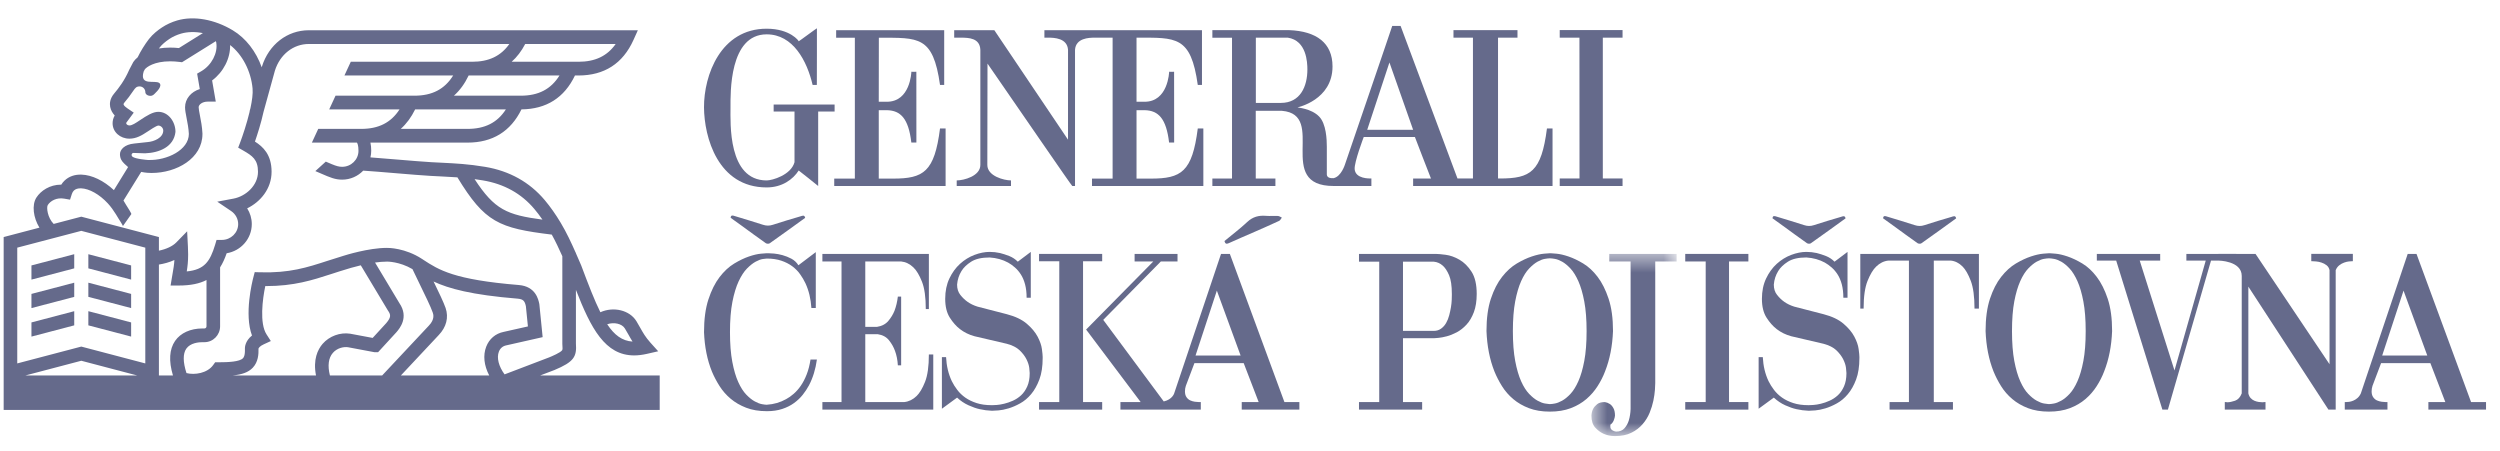
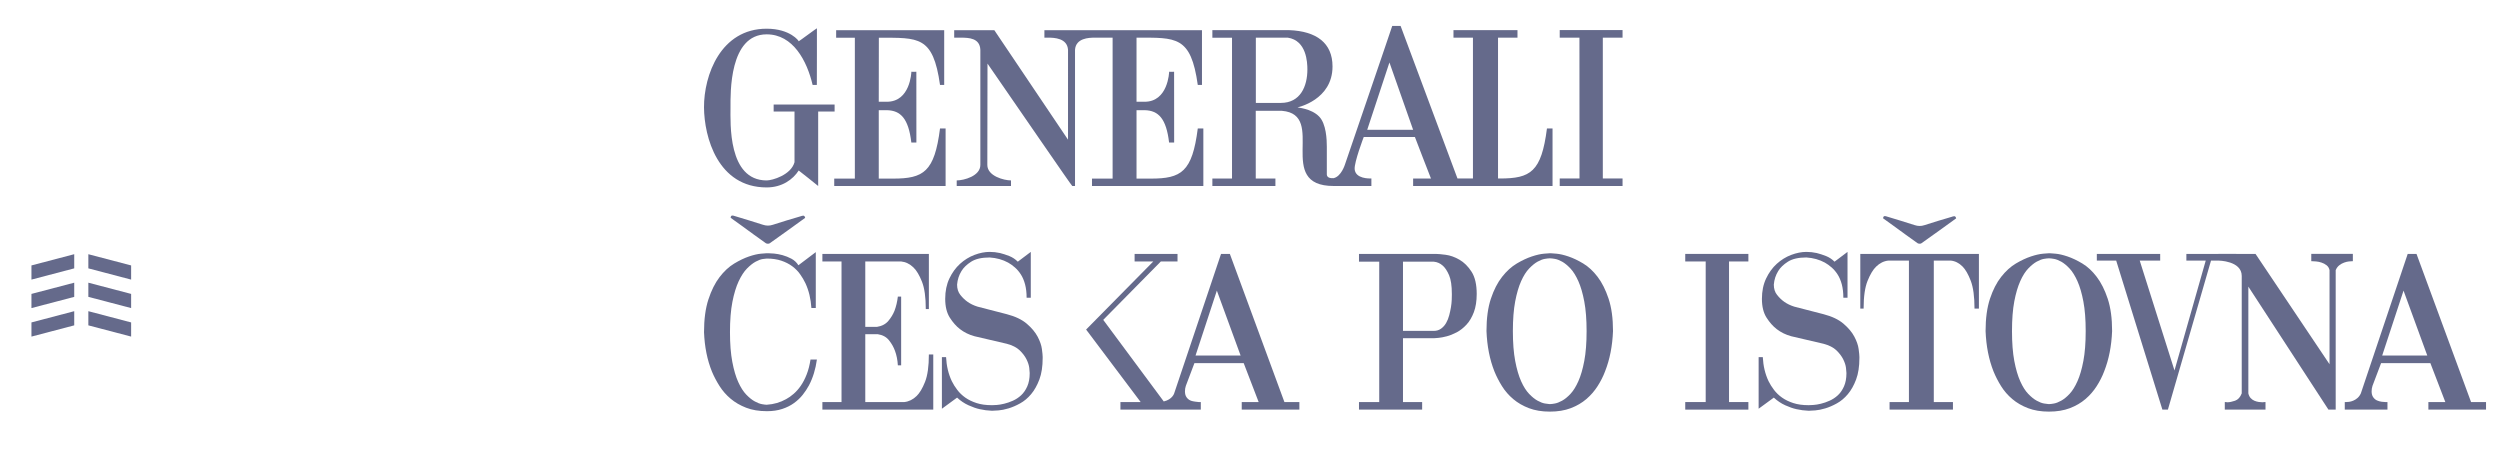
<svg xmlns="http://www.w3.org/2000/svg" width="133" height="24" viewBox="0 0 133 24" fill="none">
  <g clip-path="url(#clip0_11_2444)">
-     <path fill-rule="evenodd" clip-rule="evenodd" d="M26.54 18.71C26.611 18.525 26.749 18.409 26.939 18.372L28.869 17.936L28.695 16.197L28.689 16.159C28.641 15.931 28.498 15.237 27.602 15.163C24.152 14.881 23.352 14.364 22.514 13.817C22.513 13.814 22.511 13.811 22.511 13.809L22.506 13.811L22.451 13.775C21.556 13.19 20.667 13.185 20.579 13.188C19.602 13.188 18.366 13.579 18.265 13.611C17.967 13.7 17.688 13.79 17.418 13.878C16.338 14.229 15.405 14.533 13.837 14.486L13.551 14.477L13.478 14.757C13.421 14.972 12.983 16.724 13.406 17.849C13.027 18.151 13.027 18.501 13.029 18.547C13.045 18.932 12.955 19.027 12.925 19.058C12.744 19.247 12.143 19.273 11.637 19.273H11.631H11.447L11.339 19.423C11.026 19.858 10.352 19.959 9.921 19.848C9.731 19.265 9.726 18.818 9.909 18.552C10.125 18.238 10.584 18.204 10.769 18.204H10.878C11.336 18.204 11.709 17.825 11.709 17.36V14.224C11.848 14.007 11.961 13.755 12.059 13.473C12.815 13.35 13.395 12.701 13.395 11.921C13.395 11.621 13.308 11.332 13.15 11.084C13.85 10.744 14.448 10.048 14.448 9.137C14.448 8.225 13.994 7.806 13.563 7.532C13.684 7.182 13.885 6.567 14.021 5.947L14.626 3.755C14.898 2.895 15.605 2.34 16.43 2.34H27.097C26.646 2.982 26.004 3.286 25.116 3.286H18.662L18.324 4.016H24.108C23.654 4.747 22.989 5.091 22.044 5.091H17.85L17.513 5.821H21.255C20.801 6.524 20.144 6.857 19.216 6.857H16.93L16.592 7.587H18.989C19.011 7.616 19.071 7.727 19.071 8.023C19.071 8.492 18.681 8.874 18.201 8.874C18.037 8.874 17.896 8.835 17.65 8.734C17.544 8.688 17.438 8.643 17.332 8.598L16.776 9.102C16.88 9.147 16.983 9.192 17.088 9.236C17.569 9.447 17.838 9.557 18.201 9.557C18.643 9.557 19.041 9.372 19.323 9.078C19.733 9.104 20.396 9.16 21.038 9.213C21.804 9.277 22.528 9.337 22.903 9.357C23.09 9.367 23.266 9.376 23.434 9.384C23.752 9.4 24.043 9.415 24.334 9.435C25.79 11.825 26.536 12.139 29.355 12.481C29.558 12.849 29.741 13.238 29.916 13.63V18.283L29.917 18.31C29.933 18.524 29.933 18.596 29.904 18.635C29.806 18.765 29.371 18.948 29.219 19.011L26.843 19.917C26.528 19.485 26.415 19.035 26.54 18.71ZM26.026 19.973H21.328L23.341 17.825C23.747 17.4 23.877 16.89 23.707 16.388C23.608 16.099 23.343 15.544 23.066 14.976C23.865 15.351 25.077 15.689 27.543 15.889C27.839 15.915 27.918 16.017 27.977 16.29L28.085 17.366L26.796 17.656C26.364 17.742 26.025 18.029 25.866 18.445C25.689 18.904 25.749 19.443 26.026 19.973ZM17.552 19.973C17.421 19.456 17.474 19.044 17.707 18.775C17.931 18.516 18.273 18.438 18.516 18.473L19.889 18.731L19.923 18.737H20.114L21.085 17.679L21.094 17.669C21.26 17.474 21.763 16.883 21.249 16.129L19.952 13.967C20.166 13.937 20.383 13.918 20.582 13.918L20.59 13.917C20.597 13.918 21.247 13.908 21.944 14.318C22.038 14.522 22.17 14.792 22.316 15.091C22.588 15.649 22.927 16.344 23.021 16.625C23.052 16.713 23.144 16.981 22.818 17.321L20.332 19.973H17.552ZM17.162 18.294C16.901 18.598 16.647 19.126 16.811 19.973H12.388C12.864 19.926 13.208 19.814 13.447 19.563C13.737 19.258 13.762 18.842 13.752 18.545C13.762 18.519 13.81 18.418 14.027 18.32L14.408 18.144L14.179 17.788C13.801 17.201 13.966 15.918 14.113 15.22H14.147C15.646 15.22 16.617 14.905 17.64 14.573C17.907 14.486 18.182 14.396 18.473 14.311L18.482 14.308C18.488 14.306 18.787 14.21 19.194 14.114L20.636 16.517L20.649 16.536C20.793 16.744 20.811 16.88 20.549 17.189L19.826 17.977L18.641 17.755L18.631 17.753C18.095 17.669 17.519 17.882 17.162 18.294ZM9.315 18.136C9.007 18.583 8.97 19.2 9.201 19.973H8.454V14.074C8.722 14.033 9.01 13.955 9.278 13.832C9.263 14.089 9.228 14.292 9.18 14.565C9.169 14.628 9.158 14.693 9.146 14.764L9.075 15.19H9.503C10.143 15.19 10.619 15.088 10.986 14.897V17.36C10.986 17.423 10.938 17.474 10.878 17.474H10.769C10.134 17.474 9.604 17.715 9.315 18.136ZM7.73 19.334L4.325 18.438L0.918 19.334V13.175L4.325 12.281L7.73 13.175V19.334ZM1.356 19.973L4.325 19.192L7.293 19.973H1.356ZM2.543 10.906C2.685 10.686 3.01 10.496 3.418 10.568L3.726 10.622L3.822 10.322C3.849 10.241 3.884 10.182 3.932 10.136C4.019 10.053 4.148 10.014 4.313 10.019C4.748 10.033 5.293 10.34 5.736 10.82C5.897 10.994 6.04 11.197 6.168 11.402C6.192 11.445 6.22 11.491 6.246 11.531C6.281 11.589 6.312 11.636 6.317 11.647C6.333 11.675 6.552 12.007 6.537 12.029C6.687 11.816 6.836 11.603 6.986 11.391C6.99 11.385 6.984 11.366 6.971 11.338C6.937 11.265 6.858 11.139 6.81 11.064C6.799 11.046 6.788 11.028 6.776 11.009L6.774 11.005C6.769 10.998 6.75 10.966 6.723 10.925C6.672 10.845 6.601 10.731 6.569 10.668L7.512 9.145C7.748 9.195 7.947 9.202 8.044 9.202H8.067C9.395 9.202 10.77 8.427 10.77 7.13V7.099C10.753 6.745 10.688 6.408 10.635 6.138C10.601 5.959 10.568 5.791 10.568 5.706C10.568 5.564 10.766 5.406 11.049 5.406H11.479L11.284 4.28C11.889 3.831 12.261 3.098 12.242 2.397C12.893 2.902 13.353 3.779 13.437 4.711C13.462 4.982 13.409 5.36 13.323 5.758L13.276 5.925L13.284 5.927C13.13 6.577 12.902 7.246 12.783 7.562L12.671 7.855L12.942 8.01C13.426 8.288 13.725 8.491 13.725 9.137C13.725 9.877 13.065 10.444 12.428 10.565L11.557 10.729L12.294 11.226C12.531 11.385 12.671 11.645 12.671 11.921C12.671 12.386 12.28 12.764 11.8 12.764H11.521L11.444 13.022C11.173 13.912 10.879 14.347 9.935 14.44C9.979 14.17 10.009 13.909 10.009 13.541C10.009 13.455 10.001 13.213 9.998 13.135L9.956 12.305L9.378 12.898C9.183 13.099 8.835 13.259 8.454 13.335V12.611L4.325 11.527L2.855 11.913C2.527 11.581 2.461 11.033 2.543 10.906ZM7.002 8.225C7.013 8.175 7.054 8.134 7.096 8.136L7.718 8.156C8.476 8.129 9.249 7.813 9.335 7.015C9.335 6.475 8.956 5.949 8.42 5.949C8.134 5.949 7.812 6.149 7.45 6.391C7.214 6.549 7.028 6.674 6.886 6.674C6.79 6.674 6.714 6.61 6.714 6.557C6.714 6.548 6.715 6.539 6.718 6.53L7.115 5.992L6.772 5.76C6.699 5.711 6.585 5.62 6.572 5.552C6.567 5.519 6.612 5.462 6.627 5.445C6.769 5.277 6.932 5.072 7.098 4.82C7.199 4.677 7.257 4.597 7.428 4.597C7.595 4.597 7.732 4.734 7.732 4.901C7.732 5.012 7.853 5.099 8.002 5.099C8.151 5.099 8.218 4.992 8.31 4.901C8.31 4.901 8.664 4.572 8.476 4.417C8.262 4.24 7.405 4.601 7.643 3.805L7.703 3.692C7.794 3.569 8.205 3.262 9.053 3.262C9.212 3.262 9.382 3.273 9.556 3.295L9.683 3.311L11.483 2.19C11.498 2.228 11.504 2.255 11.504 2.255L11.505 2.266C11.599 2.817 11.256 3.472 10.707 3.79L10.487 3.918L10.629 4.738C10.167 4.881 9.845 5.256 9.845 5.706C9.845 5.861 9.881 6.045 9.926 6.278C9.976 6.536 10.033 6.828 10.047 7.125C10.047 7.979 8.882 8.543 7.896 8.511L7.87 8.511C7.829 8.509 7.202 8.459 7.048 8.336C7.018 8.314 6.994 8.263 7.002 8.225ZM8.493 2.527C8.606 2.38 8.792 2.218 9.013 2.071C9.185 1.955 9.411 1.852 9.63 1.789C9.979 1.687 10.38 1.68 10.794 1.761L9.518 2.557C9.359 2.54 9.203 2.532 9.053 2.532C8.836 2.532 8.637 2.549 8.455 2.579C8.468 2.562 8.481 2.544 8.493 2.527ZM27.941 2.34H32.754C32.303 2.982 31.66 3.286 30.773 3.286H27.22C27.503 3.034 27.744 2.719 27.941 2.34ZM27.7 5.091H24.147C24.462 4.812 24.723 4.453 24.932 4.016H29.765C29.311 4.747 28.645 5.091 27.7 5.091ZM24.872 6.857H21.32C21.624 6.586 21.879 6.24 22.085 5.821H26.912C26.458 6.524 25.8 6.857 24.872 6.857ZM25.689 9.597C26.814 9.784 27.736 10.296 28.428 11.118C28.576 11.294 28.719 11.482 28.859 11.684C26.966 11.433 26.308 11.154 25.248 9.53C25.39 9.549 25.535 9.57 25.689 9.597ZM33.243 17.474C33.313 17.587 33.372 17.692 33.43 17.795C33.501 17.921 33.569 18.044 33.65 18.172C33.103 18.137 32.688 17.831 32.303 17.251C32.658 17.126 33.086 17.215 33.243 17.474ZM28.742 19.973L29.481 19.691L29.491 19.688C30.54 19.249 30.689 18.975 30.639 18.27V15.421C31.437 17.469 32.191 18.908 33.736 18.908C33.946 18.908 34.171 18.881 34.413 18.826L35.016 18.688L34.6 18.226C34.336 17.93 34.208 17.701 34.059 17.436C33.998 17.328 33.935 17.215 33.859 17.09C33.498 16.497 32.637 16.296 31.94 16.611C31.624 15.977 31.306 15.149 30.923 14.128L30.839 13.933C30.773 13.781 30.707 13.628 30.639 13.474V13.449H30.629C30.391 12.909 30.138 12.368 29.835 11.861C29.56 11.4 29.279 11.003 28.98 10.646C28.173 9.689 27.106 9.093 25.807 8.876C24.909 8.727 24.274 8.695 23.469 8.655C23.303 8.647 23.128 8.638 22.942 8.628C22.578 8.608 21.825 8.546 21.097 8.485C20.606 8.445 20.103 8.403 19.707 8.373C19.733 8.261 19.749 8.144 19.749 8.023C19.749 7.86 19.735 7.716 19.707 7.587H24.872C26.204 7.587 27.168 6.991 27.742 5.819C29.065 5.807 30.022 5.2 30.588 4.016H30.773C32.151 4.016 33.136 3.38 33.701 2.126L33.934 1.609H16.43C15.281 1.609 14.302 2.368 13.935 3.541L13.924 3.582C13.626 2.743 13.082 2.031 12.383 1.612C11.413 1.028 10.308 0.832 9.429 1.087C9.138 1.172 8.849 1.305 8.614 1.462C8.411 1.596 8.129 1.812 7.923 2.078C7.7 2.369 7.483 2.72 7.324 3.048C7.223 3.132 7.145 3.217 7.091 3.3L6.882 3.698L6.871 3.721C6.62 4.293 6.314 4.69 6.078 4.97C5.841 5.248 5.829 5.512 5.861 5.684C5.896 5.874 5.996 6.027 6.103 6.144L6.097 6.155C6.027 6.276 5.99 6.415 5.99 6.557C5.99 7.024 6.392 7.377 6.886 7.377C7.246 7.377 7.539 7.208 7.85 7C7.976 6.915 8.31 6.691 8.42 6.679C8.558 6.679 8.685 6.806 8.685 6.945C8.685 7.328 8.197 7.534 7.847 7.559L7.137 7.636C6.625 7.685 6.382 7.959 6.382 8.204C6.382 8.45 6.499 8.589 6.581 8.671L6.633 8.725L6.814 8.888L6.059 10.115C5.522 9.612 4.893 9.307 4.336 9.29C3.975 9.277 3.664 9.388 3.435 9.607C3.368 9.67 3.309 9.743 3.26 9.823H3.247C2.651 9.823 2.172 10.145 1.938 10.508C1.682 10.903 1.774 11.588 2.098 12.111L0.195 12.611V21.807H35.096V19.973H28.742Z" fill="#656A8B" />
    <path fill-rule="evenodd" clip-rule="evenodd" d="M6.976 14.121L4.7 13.524V14.277L6.976 14.875V14.121Z" fill="#656A8B" />
    <path fill-rule="evenodd" clip-rule="evenodd" d="M1.673 14.875L3.949 14.277V13.523L1.673 14.121V14.875Z" fill="#656A8B" />
    <path fill-rule="evenodd" clip-rule="evenodd" d="M1.673 16.39L3.949 15.794V15.039L1.673 15.636V16.39Z" fill="#656A8B" />
    <path fill-rule="evenodd" clip-rule="evenodd" d="M6.976 15.636L4.7 15.039V15.793L6.976 16.39V15.636Z" fill="#656A8B" />
    <path fill-rule="evenodd" clip-rule="evenodd" d="M6.976 17.153L4.7 16.555V17.309L6.976 17.906V17.153Z" fill="#656A8B" />
    <path fill-rule="evenodd" clip-rule="evenodd" d="M1.673 17.907L3.949 17.309V16.555L1.673 17.153V17.907Z" fill="#656A8B" />
    <path fill-rule="evenodd" clip-rule="evenodd" d="M42.595 11.506C42.101 11.653 41.606 11.795 41.117 11.958C40.931 12.02 40.766 12.015 40.584 11.956C40.088 11.795 39.587 11.646 39.087 11.494C38.992 11.465 38.884 11.418 38.87 11.587C39.073 11.733 39.261 11.867 39.448 12.002C39.878 12.315 40.305 12.631 40.74 12.937C40.789 12.971 40.899 12.977 40.946 12.945C41.58 12.498 42.207 12.043 42.835 11.59C42.799 11.416 42.685 11.48 42.595 11.506Z" fill="#656A8B" />
    <path fill-rule="evenodd" clip-rule="evenodd" d="M47.505 9.502H46.75V5.862H47.188C47.918 5.88 48.334 6.31 48.483 7.581H48.752L48.75 3.817C48.744 3.824 48.485 3.817 48.485 3.817C48.485 3.836 48.434 5.435 47.155 5.413H46.75L46.755 2.009C48.866 2.009 49.641 1.901 50.009 4.519H50.231V1.606L44.483 1.608V2.009H45.478V9.501H44.381V9.895H50.306V6.834H50.009C49.714 9.149 49.133 9.502 47.505 9.502Z" fill="#656A8B" />
    <path fill-rule="evenodd" clip-rule="evenodd" d="M40.787 9.971C41.605 9.971 42.182 9.55 42.491 9.071C42.494 9.061 43.523 9.892 43.527 9.895V5.934H44.401V5.562H41.158V5.934H42.268V8.629C42.081 9.313 41.083 9.599 40.787 9.599C38.715 9.599 38.863 6.535 38.863 5.714C38.863 4.964 38.788 1.827 40.787 1.827C42.194 1.827 42.934 3.244 43.231 4.518H43.456C43.456 3.993 43.465 1.499 43.46 1.505C43.465 1.485 42.494 2.209 42.491 2.197C42.513 2.193 42.048 1.527 40.787 1.527C38.342 1.527 37.446 3.993 37.453 5.714C37.464 7.288 38.182 9.971 40.787 9.971Z" fill="#656A8B" />
    <path fill-rule="evenodd" clip-rule="evenodd" d="M68.142 5.475H66.811V2.004H68.513C69.511 2.156 69.553 3.323 69.553 3.694C69.553 4.592 69.181 5.475 68.142 5.475ZM73.918 3.323L75.178 6.905H72.736L73.918 3.323ZM72.958 9.496C72.847 9.496 72.114 9.518 72.068 9.002C72.038 8.629 72.551 7.288 72.551 7.288H75.273C75.272 7.284 76.12 9.498 76.128 9.498H75.178V9.895H82.595V6.834H82.298C82.002 9.149 81.422 9.496 79.793 9.496H79.695V2.005H80.73V1.602H77.325V2.005H78.361V9.496H77.538L74.511 1.378H74.067C74.077 1.374 71.553 8.744 71.547 8.765C71.553 8.744 71.357 9.398 70.941 9.479C70.558 9.498 70.587 9.296 70.587 9.225V7.805C70.587 7.433 70.558 6.586 70.175 6.197C69.747 5.761 69.013 5.728 69.03 5.711C69.03 5.711 70.89 5.323 70.89 3.535C70.89 2.282 70.028 1.658 68.587 1.604H64.498V2.007H65.543V9.498H64.498V9.895H67.852V9.498H66.806V5.896H68.201C70.622 6.098 67.786 9.9 70.958 9.895H72.958V9.496Z" fill="#656A8B" />
    <path fill-rule="evenodd" clip-rule="evenodd" d="M52.155 2.651V8.774C52.155 9.371 51.271 9.598 50.901 9.598H50.897V9.895H53.785V9.598C53.416 9.598 52.526 9.371 52.526 8.774L52.535 3.383C54.087 5.625 57.017 9.9 57.045 9.895H57.191V2.651C57.231 2.026 57.933 2.004 58.229 2.004H59.191V9.501H58.094V9.895H64.018V6.834H63.722C63.427 9.149 62.847 9.502 61.218 9.502H60.463V5.862H60.9C61.631 5.88 62.047 6.31 62.195 7.581H62.465L62.462 3.817C62.457 3.825 62.199 3.817 62.199 3.817C62.199 3.836 62.145 5.435 60.869 5.413H60.463V2.004C62.574 2.004 63.354 1.901 63.722 4.519H63.945V1.606H55.562V2.004H55.782C56.077 2.004 56.779 2.026 56.819 2.651L56.818 7.43L52.898 1.606H50.763V2.004H51.118C51.539 2.004 52.129 2.022 52.155 2.651Z" fill="#656A8B" />
    <path fill-rule="evenodd" clip-rule="evenodd" d="M86.32 9.493H85.27V2.005H86.32V1.601H82.977V2.005H84.026L84.03 9.493H82.977V9.895H86.32V9.493Z" fill="#656A8B" />
-     <path fill-rule="evenodd" clip-rule="evenodd" d="M96.13 12.937C96.179 12.971 96.287 12.977 96.332 12.945C96.954 12.508 97.569 12.061 98.184 11.617C98.149 11.447 98.037 11.509 97.949 11.535C97.465 11.679 96.979 11.819 96.5 11.978C96.317 12.039 96.156 12.034 95.978 11.976C95.491 11.818 95 11.672 94.511 11.523C94.417 11.495 94.311 11.449 94.297 11.614C94.496 11.757 94.681 11.889 94.864 12.022C95.285 12.328 95.704 12.638 96.13 12.937Z" fill="#656A8B" />
    <path fill-rule="evenodd" clip-rule="evenodd" d="M102.013 12.937C102.061 12.971 102.17 12.977 102.215 12.945C102.837 12.508 103.452 12.061 104.067 11.617C104.031 11.447 103.92 11.509 103.832 11.535C103.348 11.679 102.862 11.819 102.383 11.978C102.201 12.039 102.039 12.034 101.86 11.976C101.374 11.818 100.883 11.672 100.394 11.523C100.3 11.495 100.194 11.449 100.18 11.614C100.379 11.757 100.564 11.889 100.747 12.022C101.168 12.328 101.587 12.638 102.013 12.937Z" fill="#656A8B" />
    <path fill-rule="evenodd" clip-rule="evenodd" d="M42.914 19.922C42.825 20.151 42.721 20.35 42.604 20.52C42.487 20.689 42.36 20.833 42.224 20.951C42.087 21.07 41.953 21.165 41.82 21.235C41.508 21.409 41.168 21.508 40.801 21.531H40.766C40.727 21.531 40.651 21.522 40.538 21.502C40.425 21.482 40.296 21.433 40.152 21.354C40.007 21.275 39.857 21.155 39.701 20.993C39.545 20.831 39.403 20.608 39.274 20.324C39.145 20.04 39.04 19.681 38.958 19.247C38.876 18.814 38.835 18.289 38.835 17.674C38.835 17.035 38.878 16.496 38.964 16.058C39.05 15.62 39.161 15.255 39.297 14.964C39.434 14.672 39.582 14.445 39.742 14.283C39.902 14.122 40.054 14.001 40.199 13.922C40.343 13.844 40.47 13.796 40.579 13.78C40.688 13.764 40.758 13.756 40.79 13.756H40.801C41.09 13.756 41.346 13.794 41.568 13.869C41.79 13.944 41.983 14.043 42.148 14.165C42.311 14.287 42.45 14.427 42.563 14.585C42.676 14.743 42.772 14.904 42.85 15.07C43.029 15.457 43.135 15.894 43.166 16.384H43.4V13.413L42.475 14.112C42.382 13.962 42.257 13.845 42.101 13.762C41.945 13.68 41.786 13.617 41.627 13.573C41.467 13.53 41.318 13.502 41.182 13.49C41.045 13.478 40.942 13.472 40.872 13.472H40.79C40.758 13.472 40.655 13.48 40.48 13.496C40.304 13.512 40.093 13.561 39.847 13.644C39.602 13.727 39.338 13.853 39.057 14.023C38.776 14.193 38.517 14.433 38.279 14.745C38.041 15.056 37.844 15.451 37.688 15.928C37.532 16.405 37.454 16.987 37.454 17.674C37.485 18.455 37.625 19.153 37.875 19.768C37.984 20.029 38.119 20.285 38.279 20.537C38.439 20.79 38.636 21.015 38.87 21.212C39.104 21.409 39.379 21.569 39.695 21.691C40.011 21.814 40.38 21.875 40.801 21.875C41.106 21.875 41.377 21.835 41.615 21.756C41.853 21.678 42.062 21.573 42.241 21.443C42.421 21.313 42.575 21.167 42.704 21.005C42.832 20.843 42.943 20.675 43.037 20.502C43.248 20.099 43.388 19.642 43.459 19.129H43.119C43.072 19.429 43.004 19.693 42.914 19.922Z" fill="#656A8B" />
    <path fill-rule="evenodd" clip-rule="evenodd" d="M49.211 20.319C49.075 20.662 48.925 20.912 48.761 21.07C48.565 21.259 48.347 21.366 48.105 21.39H46.033V17.78H46.7C46.958 17.82 47.157 17.928 47.297 18.106C47.438 18.283 47.543 18.47 47.614 18.668C47.699 18.896 47.75 19.153 47.766 19.437H47.941V15.78H47.766C47.734 16.049 47.676 16.297 47.59 16.526C47.512 16.723 47.401 16.906 47.257 17.076C47.112 17.246 46.911 17.35 46.654 17.39H46.033V13.91H47.941C48.183 13.934 48.402 14.041 48.597 14.23C48.761 14.388 48.911 14.638 49.047 14.982C49.184 15.325 49.252 15.812 49.252 16.443H49.416V13.508H43.751V13.91H44.769V21.39H43.751V21.792H49.65V18.857H49.416C49.416 19.488 49.348 19.975 49.211 20.319Z" fill="#656A8B" />
    <path fill-rule="evenodd" clip-rule="evenodd" d="M55.47 18.987C55.47 18.909 55.456 18.768 55.429 18.567C55.402 18.366 55.326 18.147 55.201 17.91C55.076 17.674 54.885 17.445 54.627 17.224C54.37 17.003 54.014 16.833 53.562 16.715L52.005 16.313C51.802 16.25 51.623 16.163 51.467 16.052C51.334 15.958 51.209 15.838 51.092 15.691C50.975 15.545 50.917 15.362 50.917 15.141C50.94 14.873 51.018 14.632 51.151 14.419C51.26 14.238 51.432 14.072 51.666 13.922C51.9 13.773 52.228 13.698 52.649 13.698C53.016 13.721 53.343 13.812 53.632 13.97C53.757 14.04 53.878 14.127 53.995 14.23C54.112 14.333 54.218 14.457 54.311 14.603C54.405 14.749 54.479 14.924 54.534 15.129C54.588 15.335 54.616 15.571 54.616 15.839H54.838V13.401L54.147 13.922C54.014 13.788 53.862 13.688 53.691 13.62C53.519 13.553 53.355 13.5 53.199 13.461C53.02 13.421 52.836 13.401 52.649 13.401C52.392 13.401 52.122 13.455 51.841 13.561C51.56 13.668 51.305 13.826 51.074 14.035C50.844 14.244 50.655 14.504 50.507 14.816C50.359 15.128 50.285 15.488 50.285 15.899C50.285 16.309 50.367 16.642 50.53 16.899C50.694 17.155 50.874 17.358 51.069 17.508C51.295 17.682 51.552 17.808 51.841 17.887L53.562 18.289C53.859 18.368 54.087 18.484 54.247 18.638C54.407 18.792 54.528 18.952 54.61 19.117C54.692 19.283 54.74 19.433 54.756 19.567C54.772 19.701 54.779 19.792 54.779 19.839V19.863C54.779 20.131 54.736 20.362 54.651 20.555C54.565 20.748 54.456 20.906 54.323 21.029C54.19 21.151 54.044 21.247 53.884 21.319C53.724 21.389 53.57 21.443 53.422 21.478C53.273 21.514 53.142 21.536 53.03 21.544C52.916 21.551 52.836 21.555 52.789 21.555H52.754C52.45 21.555 52.182 21.518 51.953 21.443C51.722 21.368 51.523 21.271 51.355 21.153C51.188 21.035 51.045 20.898 50.928 20.744C50.811 20.591 50.714 20.435 50.636 20.277C50.456 19.898 50.355 19.472 50.331 18.999H50.109V21.745L50.917 21.153C51.104 21.326 51.307 21.463 51.525 21.561C51.744 21.66 51.943 21.729 52.122 21.768C52.333 21.816 52.544 21.843 52.754 21.851H52.801C52.864 21.851 52.971 21.845 53.123 21.833C53.275 21.821 53.451 21.786 53.65 21.727C53.849 21.668 54.056 21.579 54.27 21.46C54.485 21.342 54.68 21.179 54.856 20.969C55.031 20.761 55.177 20.5 55.295 20.188C55.412 19.877 55.47 19.496 55.47 19.046V18.987Z" fill="#656A8B" />
    <path fill-rule="evenodd" clip-rule="evenodd" d="M77.238 15.697C77.238 15.753 77.236 15.837 77.232 15.952C77.228 16.066 77.215 16.195 77.192 16.337C77.168 16.479 77.137 16.625 77.098 16.774C77.059 16.924 77.004 17.06 76.934 17.182C76.864 17.305 76.774 17.406 76.665 17.484C76.555 17.563 76.427 17.603 76.278 17.603H74.639V13.922H76.278C76.458 13.938 76.618 14.009 76.758 14.135C76.883 14.246 76.994 14.415 77.092 14.644C77.189 14.873 77.238 15.204 77.238 15.638V15.697ZM77.642 13.816C77.396 13.674 77.152 13.587 76.91 13.555C76.669 13.524 76.493 13.508 76.384 13.508H72.298V13.922H73.375V21.39H72.298V21.792H75.658V21.39H74.639V17.993H76.29C76.321 17.993 76.399 17.987 76.524 17.975C76.649 17.964 76.795 17.936 76.963 17.892C77.131 17.849 77.308 17.778 77.496 17.68C77.683 17.581 77.856 17.445 78.017 17.271C78.177 17.098 78.307 16.877 78.409 16.609C78.51 16.341 78.561 16.017 78.561 15.638C78.561 15.134 78.469 14.739 78.286 14.455C78.103 14.171 77.888 13.958 77.642 13.816Z" fill="#656A8B" />
    <path fill-rule="evenodd" clip-rule="evenodd" d="M84.284 19.2C84.202 19.634 84.097 19.995 83.968 20.283C83.839 20.571 83.699 20.796 83.547 20.957C83.394 21.119 83.246 21.24 83.102 21.318C82.957 21.397 82.83 21.447 82.721 21.466C82.612 21.486 82.534 21.496 82.487 21.496H82.417C82.378 21.496 82.302 21.486 82.189 21.466C82.076 21.447 81.947 21.397 81.802 21.318C81.658 21.24 81.508 21.119 81.352 20.957C81.196 20.796 81.053 20.571 80.924 20.283C80.795 19.995 80.69 19.634 80.608 19.2C80.526 18.767 80.485 18.238 80.485 17.614C80.485 16.991 80.526 16.465 80.608 16.035C80.69 15.605 80.795 15.246 80.924 14.958C81.053 14.67 81.196 14.445 81.352 14.283C81.508 14.121 81.656 14.001 81.796 13.922C81.937 13.844 82.064 13.794 82.177 13.774C82.29 13.755 82.37 13.745 82.417 13.745H82.487C82.534 13.745 82.614 13.755 82.727 13.774C82.84 13.794 82.967 13.844 83.108 13.922C83.248 14.001 83.394 14.121 83.547 14.283C83.699 14.445 83.839 14.67 83.968 14.958C84.097 15.246 84.202 15.607 84.284 16.041C84.366 16.474 84.407 16.999 84.407 17.614C84.407 18.238 84.366 18.767 84.284 19.2ZM85.39 19.756C85.64 19.125 85.78 18.411 85.812 17.614C85.812 16.936 85.733 16.362 85.577 15.892C85.421 15.423 85.226 15.034 84.992 14.727C84.758 14.419 84.502 14.183 84.225 14.017C83.948 13.851 83.687 13.727 83.441 13.644C83.195 13.561 82.983 13.512 82.803 13.496C82.624 13.48 82.518 13.472 82.487 13.472H82.464C82.433 13.472 82.325 13.48 82.142 13.496C81.958 13.512 81.742 13.561 81.492 13.644C81.242 13.727 80.977 13.851 80.696 14.017C80.415 14.183 80.154 14.419 79.912 14.727C79.67 15.034 79.471 15.423 79.315 15.892C79.159 16.362 79.081 16.936 79.081 17.614C79.112 18.411 79.252 19.125 79.502 19.756C79.611 20.025 79.746 20.287 79.906 20.543C80.066 20.8 80.265 21.029 80.503 21.23C80.741 21.431 81.02 21.593 81.34 21.715C81.66 21.837 82.031 21.898 82.452 21.898C82.874 21.898 83.244 21.837 83.564 21.715C83.884 21.593 84.161 21.431 84.395 21.23C84.629 21.029 84.828 20.8 84.992 20.543C85.156 20.287 85.289 20.025 85.39 19.756Z" fill="#656A8B" />
    <path fill-rule="evenodd" clip-rule="evenodd" d="M89.655 13.91H90.743V21.389H89.655V21.792H93.014V21.389H91.984V13.91H93.014V13.508H89.655V13.91Z" fill="#656A8B" />
    <mask id="mask0_11_2444" style="mask-type:luminance" maskUnits="userSpaceOnUse" x="84" y="13" width="6" height="11">
      <path d="M84.665 13.508H89.197V23.2H84.665V13.508Z" fill="#C21B17" />
    </mask>
    <g mask="url(#mask0_11_2444)">
-       <path fill-rule="evenodd" clip-rule="evenodd" d="M89.197 13.508H85.613V13.91H86.748V21.756C86.74 21.977 86.709 22.178 86.655 22.36C86.608 22.518 86.532 22.658 86.426 22.78C86.321 22.902 86.171 22.963 85.976 22.963C85.921 22.955 85.87 22.94 85.823 22.916C85.784 22.9 85.749 22.875 85.718 22.839C85.687 22.804 85.671 22.762 85.671 22.715V22.596C85.718 22.565 85.759 22.523 85.794 22.472C85.829 22.421 85.855 22.367 85.87 22.312C85.894 22.249 85.909 22.182 85.917 22.111C85.917 21.946 85.889 21.814 85.835 21.715C85.781 21.616 85.718 21.543 85.648 21.496C85.562 21.441 85.472 21.405 85.379 21.39C85.199 21.39 85.062 21.427 84.969 21.502C84.875 21.577 84.805 21.658 84.758 21.744C84.704 21.847 84.672 21.969 84.665 22.111C84.665 22.387 84.731 22.598 84.864 22.744C84.996 22.89 85.141 22.999 85.296 23.07C85.484 23.157 85.691 23.2 85.917 23.2C86.26 23.2 86.551 23.141 86.789 23.023C87.027 22.904 87.226 22.752 87.386 22.567C87.546 22.381 87.671 22.178 87.761 21.958C87.85 21.736 87.917 21.522 87.96 21.313C88.002 21.104 88.03 20.914 88.042 20.744C88.053 20.575 88.059 20.454 88.059 20.384V13.91H89.197V13.508Z" fill="#656A8B" />
-     </g>
+       </g>
    <path fill-rule="evenodd" clip-rule="evenodd" d="M98.651 17.91C98.526 17.674 98.335 17.445 98.077 17.224C97.82 17.003 97.465 16.833 97.012 16.715L95.455 16.313C95.252 16.25 95.073 16.163 94.917 16.052C94.784 15.958 94.659 15.838 94.542 15.691C94.425 15.546 94.367 15.362 94.367 15.141C94.39 14.873 94.468 14.632 94.601 14.419C94.71 14.238 94.882 14.072 95.116 13.922C95.35 13.773 95.677 13.697 96.099 13.697C96.466 13.721 96.793 13.812 97.082 13.97C97.207 14.041 97.328 14.127 97.445 14.23C97.562 14.333 97.668 14.457 97.761 14.603C97.855 14.749 97.929 14.924 97.984 15.129C98.038 15.335 98.066 15.571 98.066 15.839H98.288V13.401L97.597 13.922C97.465 13.788 97.312 13.688 97.141 13.62C96.969 13.553 96.805 13.5 96.649 13.461C96.47 13.421 96.286 13.401 96.099 13.401C95.842 13.401 95.573 13.455 95.291 13.561C95.01 13.668 94.755 13.826 94.525 14.034C94.294 14.244 94.105 14.504 93.957 14.816C93.809 15.127 93.734 15.488 93.734 15.898C93.734 16.309 93.816 16.642 93.98 16.899C94.144 17.155 94.324 17.358 94.519 17.508C94.745 17.682 95.003 17.808 95.291 17.887L97.012 18.289C97.308 18.368 97.537 18.484 97.697 18.638C97.857 18.792 97.978 18.952 98.06 19.117C98.142 19.283 98.19 19.433 98.206 19.567C98.222 19.701 98.23 19.792 98.23 19.839V19.863C98.23 20.131 98.186 20.362 98.101 20.555C98.015 20.748 97.906 20.906 97.773 21.029C97.64 21.151 97.494 21.247 97.334 21.318C97.174 21.39 97.02 21.443 96.872 21.478C96.723 21.514 96.593 21.536 96.48 21.543C96.366 21.551 96.286 21.555 96.239 21.555H96.204C95.9 21.555 95.632 21.518 95.403 21.443C95.172 21.368 94.973 21.271 94.806 21.153C94.638 21.035 94.495 20.898 94.378 20.744C94.261 20.591 94.164 20.435 94.086 20.277C93.906 19.898 93.805 19.472 93.781 18.999H93.559V21.744L94.367 21.153C94.554 21.326 94.757 21.462 94.975 21.561C95.194 21.66 95.393 21.729 95.573 21.768C95.783 21.816 95.994 21.843 96.204 21.851H96.251C96.314 21.851 96.421 21.845 96.573 21.833C96.725 21.821 96.901 21.786 97.1 21.727C97.299 21.668 97.506 21.579 97.72 21.46C97.935 21.342 98.13 21.179 98.306 20.969C98.481 20.761 98.628 20.5 98.745 20.188C98.862 19.877 98.92 19.496 98.92 19.046V18.987C98.92 18.909 98.906 18.768 98.879 18.567C98.852 18.366 98.776 18.147 98.651 17.91Z" fill="#656A8B" />
    <path fill-rule="evenodd" clip-rule="evenodd" d="M98.968 16.419H99.144C99.144 15.78 99.214 15.287 99.355 14.94C99.495 14.593 99.647 14.341 99.811 14.183C100.006 13.993 100.225 13.886 100.467 13.863H101.555V21.389H100.525V21.792H103.897V21.389H102.878V13.863H103.779C104.013 13.886 104.224 13.993 104.412 14.183C104.567 14.341 104.712 14.593 104.845 14.94C104.977 15.287 105.044 15.78 105.044 16.419H105.278V13.508H98.968V16.419Z" fill="#656A8B" />
    <path fill-rule="evenodd" clip-rule="evenodd" d="M110.836 19.2C110.754 19.634 110.649 19.995 110.52 20.283C110.391 20.571 110.251 20.796 110.099 20.957C109.947 21.119 109.798 21.24 109.654 21.318C109.509 21.397 109.383 21.447 109.274 21.466C109.164 21.486 109.086 21.496 109.039 21.496H108.969C108.93 21.496 108.854 21.486 108.741 21.466C108.628 21.447 108.499 21.397 108.355 21.318C108.21 21.24 108.06 21.119 107.904 20.957C107.748 20.796 107.605 20.571 107.477 20.283C107.348 19.995 107.242 19.634 107.16 19.2C107.079 18.767 107.038 18.238 107.038 17.614C107.038 16.991 107.079 16.465 107.16 16.035C107.242 15.605 107.348 15.246 107.477 14.958C107.605 14.67 107.748 14.445 107.904 14.283C108.06 14.121 108.208 14.001 108.349 13.922C108.489 13.844 108.616 13.794 108.729 13.774C108.842 13.755 108.922 13.745 108.969 13.745H109.039C109.086 13.745 109.166 13.755 109.279 13.774C109.392 13.794 109.519 13.844 109.66 13.922C109.8 14.001 109.947 14.121 110.099 14.283C110.251 14.445 110.391 14.67 110.52 14.958C110.649 15.246 110.754 15.607 110.836 16.041C110.918 16.474 110.959 16.999 110.959 17.614C110.959 18.238 110.918 18.767 110.836 19.2ZM111.544 14.727C111.31 14.419 111.055 14.183 110.778 14.017C110.501 13.851 110.239 13.727 109.993 13.644C109.747 13.561 109.535 13.512 109.355 13.496C109.176 13.48 109.07 13.472 109.039 13.472H109.016C108.985 13.472 108.877 13.48 108.694 13.496C108.511 13.512 108.294 13.561 108.044 13.644C107.795 13.727 107.529 13.851 107.248 14.017C106.967 14.183 106.706 14.419 106.464 14.727C106.222 15.034 106.023 15.423 105.867 15.892C105.711 16.362 105.633 16.936 105.633 17.614C105.664 18.411 105.804 19.125 106.054 19.756C106.164 20.025 106.298 20.287 106.458 20.543C106.618 20.8 106.817 21.029 107.055 21.23C107.293 21.431 107.572 21.593 107.892 21.715C108.212 21.837 108.583 21.898 109.004 21.898C109.426 21.898 109.796 21.837 110.116 21.715C110.436 21.593 110.713 21.431 110.947 21.23C111.181 21.029 111.38 20.8 111.544 20.543C111.708 20.287 111.841 20.025 111.942 19.756C112.192 19.125 112.332 18.411 112.364 17.614C112.364 16.936 112.286 16.362 112.13 15.892C111.974 15.423 111.778 15.034 111.544 14.727Z" fill="#656A8B" />
    <path fill-rule="evenodd" clip-rule="evenodd" d="M124.955 13.909C125.029 13.901 125.086 13.897 125.125 13.897H125.172V13.507H122.96V13.897H123.018C123.065 13.897 123.133 13.901 123.223 13.909C123.312 13.917 123.406 13.937 123.504 13.969C123.601 14 123.691 14.047 123.773 14.111C123.855 14.174 123.908 14.261 123.931 14.371V19.378L119.994 13.508L118.02 13.507V13.508H116.315V13.863H117.345L115.683 19.709L113.833 13.863H114.922V13.508H111.551V13.863H112.581L115.039 21.792H115.332L117.626 13.863H118.02C118.02 13.863 119.26 13.87 119.26 14.68V20.928C119.182 21.133 119.063 21.263 118.903 21.319C118.743 21.374 118.609 21.401 118.5 21.401C118.484 21.401 118.466 21.4 118.447 21.395C118.427 21.391 118.41 21.389 118.394 21.389H118.359V21.792H120.525V21.389H120.478C120.462 21.389 120.445 21.391 120.425 21.395C120.406 21.4 120.384 21.401 120.361 21.401C120.306 21.401 120.24 21.395 120.162 21.384C120.084 21.372 120.008 21.35 119.933 21.319C119.859 21.287 119.793 21.24 119.734 21.177C119.676 21.113 119.635 21.03 119.612 20.928V15.248L123.873 21.792H124.259V14.371C124.306 14.261 124.37 14.174 124.452 14.111C124.534 14.047 124.62 14 124.71 13.969C124.799 13.937 124.881 13.917 124.955 13.909Z" fill="#656A8B" />
    <path fill-rule="evenodd" clip-rule="evenodd" d="M126.732 18.916L127.868 15.461L129.132 18.916H126.732ZM131.461 21.39L128.558 13.508H128.09L125.597 20.928C125.55 21.031 125.489 21.113 125.415 21.177C125.341 21.24 125.265 21.287 125.187 21.318C125.109 21.35 125.035 21.37 124.965 21.378C124.894 21.386 124.84 21.39 124.801 21.39H124.742V21.792H127.013V21.39H126.908C126.853 21.39 126.783 21.383 126.697 21.372C126.611 21.36 126.529 21.336 126.451 21.301C126.373 21.265 126.307 21.208 126.252 21.129C126.198 21.05 126.17 20.948 126.17 20.822C126.17 20.719 126.186 20.62 126.217 20.526L126.674 19.319H129.296L130.092 21.39H129.19V21.792H132.257V21.39H131.461Z" fill="#656A8B" />
-     <path fill-rule="evenodd" clip-rule="evenodd" d="M57.618 13.899H58.636V13.508H55.277V13.899H56.354V21.39H55.277V21.792H58.636V21.39H57.618V13.899Z" fill="#656A8B" />
-     <path fill-rule="evenodd" clip-rule="evenodd" d="M65.368 12.938C65.819 12.732 66.276 12.54 66.73 12.341C67.172 12.147 67.614 11.953 68.051 11.75C68.112 11.721 68.147 11.636 68.195 11.577C68.126 11.547 68.059 11.494 67.989 11.49C67.779 11.478 67.566 11.501 67.357 11.483C66.975 11.45 66.652 11.53 66.357 11.806C65.975 12.164 65.556 12.48 65.141 12.824C65.18 12.968 65.24 12.996 65.368 12.938Z" fill="#656A8B" />
-     <path fill-rule="evenodd" clip-rule="evenodd" d="M63.602 18.916L64.737 15.461L66.001 18.916H63.602ZM65.428 13.508H64.959L62.466 20.928C62.466 20.928 62.37 21.253 61.912 21.357L58.692 17.017L61.757 13.91H62.644V13.508H60.361V13.91H61.355L57.781 17.532L60.684 21.39H59.607V21.792H61.611H62.966H63.883V21.39H63.777C63.722 21.39 63.652 21.383 63.566 21.372C63.481 21.36 63.398 21.336 63.321 21.301C63.242 21.265 63.176 21.208 63.121 21.129C63.067 21.05 63.04 20.948 63.04 20.822C63.04 20.719 63.055 20.62 63.087 20.526L63.543 19.319H66.165L66.961 21.39H66.06V21.792H69.127V21.39H68.331L65.428 13.508Z" fill="#656A8B" />
+     <path fill-rule="evenodd" clip-rule="evenodd" d="M63.602 18.916L64.737 15.461L66.001 18.916H63.602ZM65.428 13.508H64.959L62.466 20.928C62.466 20.928 62.37 21.253 61.912 21.357L58.692 17.017L61.757 13.91H62.644V13.508H60.361V13.91H61.355L57.781 17.532L60.684 21.39H59.607V21.792H61.611H62.966H63.883V21.39H63.777C63.481 21.36 63.398 21.336 63.321 21.301C63.242 21.265 63.176 21.208 63.121 21.129C63.067 21.05 63.04 20.948 63.04 20.822C63.04 20.719 63.055 20.62 63.087 20.526L63.543 19.319H66.165L66.961 21.39H66.06V21.792H69.127V21.39H68.331L65.428 13.508Z" fill="#656A8B" />
  </g>
  <defs>
    <clipPath id="clip0_11_2444">
      <rect width="132.188" height="22.5" fill="white" transform="translate(0.196 0.75)" />
    </clipPath>
  </defs>
</svg>